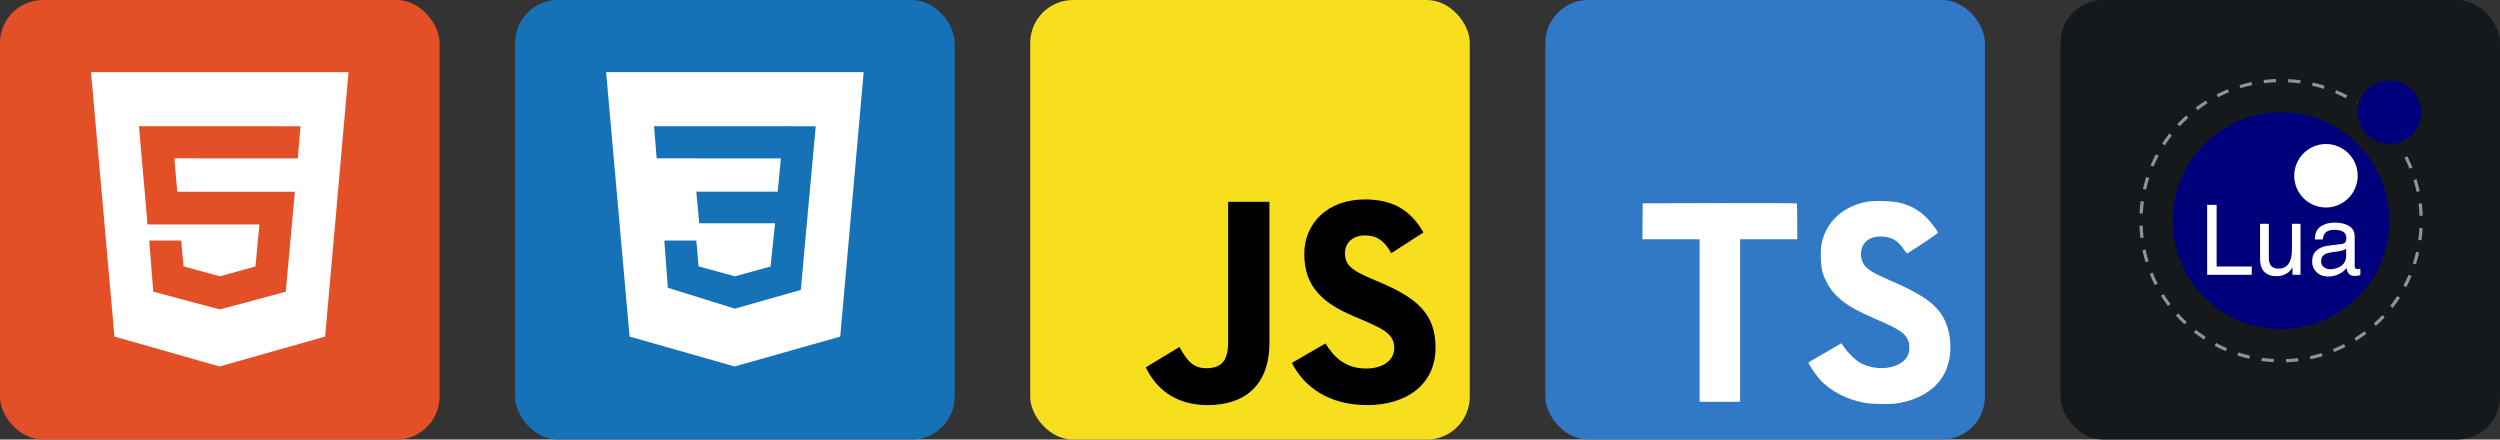
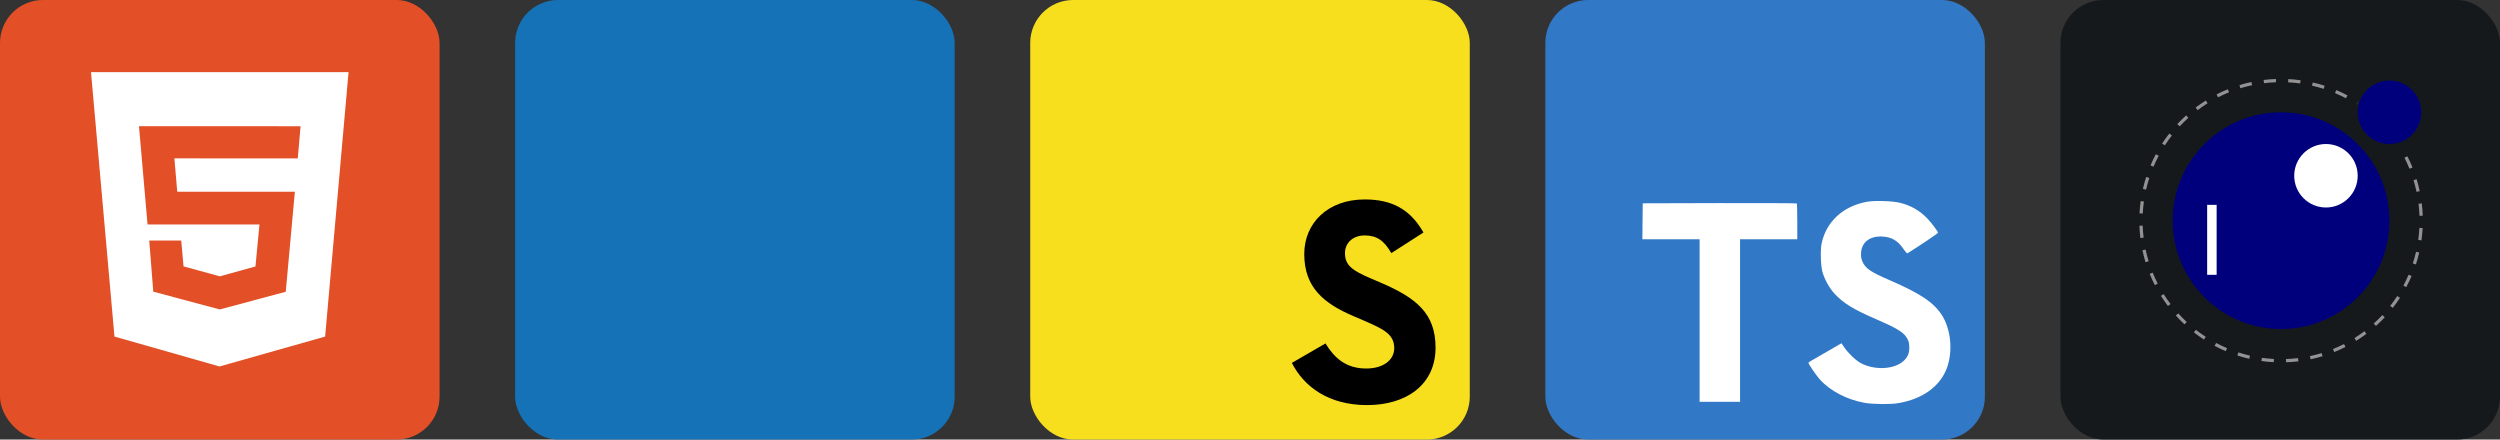
<svg xmlns="http://www.w3.org/2000/svg" width="273" height="48" viewBox="0 0 1456 256" fill="none" version="1.1">
  <rect x="0" y="0" width="1456" height="256" fill="#333333" stroke="none" />
  <defs>
            




        </defs>
  <g transform="translate(0, 0)">
    <svg width="256" height="256" viewBox="0 0 256 256" fill="none">
      <rect width="256" height="256" rx="25" fill="#E34F26" />
      <path d="M53 42H203L189.357 196.021L127.836 213.429L66.664 196.014L53 42ZM103.221 111.643L101.564 92.229L173.414 92.25L175.057 73.521L80.943 73.5L85.929 130.714H151.114L148.786 155.186L128 160.929L106.893 155.143L105.55 140.071H86.914L89.271 169.864L128 180.221L166.421 169.914L171.736 111.65H103.221V111.643Z" fill="white" />
    </svg>
  </g>
  <g transform="translate(300, 0)">
    <svg width="256" height="256" viewBox="0 0 256 256" fill="none">
      <rect width="256" height="256" rx="25" fill="#1572B6" />
-       <path d="M53 42H203L189.357 196.021L127.836 213.429L66.657 196.014L53 42ZM175.071 73.521L80.929 73.5L82.45 92.229L154.771 92.243L152.95 111.643H105.521L107.236 130.021H151.393L148.779 155.186L127.993 160.929L106.879 155.143L105.536 140.071H86.893L88.964 167.607L128 179.771L166.379 168.843L175.071 73.521Z" fill="white" />
    </svg>
  </g>
  <g transform="translate(600, 0)">
    <svg width="256" height="256" viewBox="0 0 256 256" fill="none">
      <rect width="256" height="256" rx="25" fill="#F7DF1E" />
-       <path d="M67.312 213.932L86.903 202.076C90.682 208.777 94.12 214.447 102.367 214.447C110.272 214.447 115.256 211.355 115.256 199.327V117.529H139.314V199.667C139.314 224.584 124.708 235.926 103.398 235.926C84.153 235.926 72.982 225.959 67.311 213.93" fill="black" />
      <path d="M152.381 211.354L171.969 200.013C177.126 208.434 183.828 214.62 195.684 214.62C205.653 214.62 212.009 209.636 212.009 202.762C212.009 194.514 205.479 191.592 194.481 186.782L188.468 184.203C171.111 176.815 159.597 167.535 159.597 147.945C159.597 129.901 173.345 116.153 194.826 116.153C210.12 116.153 221.118 121.481 229.022 135.4L210.291 147.429C206.166 140.04 201.7 137.119 194.826 137.119C187.78 137.119 183.312 141.587 183.312 147.429C183.312 154.646 187.78 157.568 198.09 162.037L204.104 164.614C224.553 173.379 236.067 182.313 236.067 202.418C236.067 224.072 219.055 235.928 196.2 235.928C173.861 235.928 159.426 225.274 152.381 211.354" fill="black" />
    </svg>
  </g>
  <g transform="translate(900, 0)">
    <svg width="256" height="256" viewBox="0 0 256 256" fill="none">
      <rect width="256" height="256" rx="25" fill="#3178C6" />
      <path d="M56.611 128.849L56.53 139.333H73.19H89.85L89.85 186.673V234.012H101.635H113.419V186.673L113.419 139.333H130.079H146.739V129.052C146.739 123.363 146.618 118.609 146.455 118.487C146.333 118.325 126.056 118.243 101.472 118.284L56.733 118.406L56.611 128.849Z" fill="white" />
      <path d="M206.567 118.108C213.068 119.734 218.026 122.619 222.577 127.332C224.934 129.852 228.428 134.444 228.713 135.541C228.794 135.866 217.66 143.343 210.915 147.528C210.671 147.691 209.695 146.634 208.598 145.009C205.307 140.214 201.853 138.141 196.57 137.776C188.809 137.247 183.811 141.311 183.852 148.097C183.852 150.088 184.136 151.266 184.949 152.892C186.655 156.427 189.825 158.54 199.781 162.847C218.107 170.731 225.949 175.932 230.826 183.327C236.271 191.576 237.49 204.742 233.792 214.535C229.729 225.181 219.651 232.414 205.469 234.812C201.081 235.584 190.678 235.462 185.965 234.609C175.684 232.78 165.932 227.701 159.918 221.037C157.561 218.436 152.969 211.65 153.254 211.162C153.375 211 154.432 210.35 155.61 209.659C156.748 209.009 161.056 206.53 165.119 204.173L172.474 199.906L174.018 202.182C176.172 205.473 180.885 209.984 183.73 211.487C191.897 215.795 203.113 215.185 208.639 210.228C210.996 208.074 211.971 205.839 211.971 202.548C211.971 199.581 211.605 198.281 210.061 196.046C208.07 193.202 204.007 190.804 192.466 185.806C179.26 180.117 173.571 176.582 168.37 170.974C165.363 167.724 162.518 162.522 161.34 158.174C160.365 154.558 160.121 145.496 160.893 141.839C163.615 129.08 173.246 120.181 187.143 117.539C191.654 116.686 202.137 117.011 206.567 118.108Z" fill="white" />
    </svg>
  </g>
  <g transform="translate(1200, 0)">
    <svg width="256" height="256" viewBox="0 0 256 256" fill="none" id="lua">
      <style>
#lua {
    rect {fill: #15191C}

    @media (prefers-color-scheme: light) {
        rect {fill: #F4F2ED}
    }
}
</style>
      <rect width="256" height="256" rx="25" fill="#15191C" />
      <path fill-rule="evenodd" clip-rule="evenodd" d="M191.603 128.511C191.603 93.67 163.326 65.394 128.485 65.394C93.644 65.394 65.367 93.67 65.367 128.511C65.367 163.352 93.644 191.629 128.485 191.629C163.326 191.629 191.603 163.352 191.603 128.511Z" fill="#00007D" />
      <path fill-rule="evenodd" clip-rule="evenodd" d="M173.123 102.36C173.123 92.156 164.841 83.874 154.636 83.874C144.431 83.874 136.149 92.156 136.149 102.36C136.149 112.565 144.431 120.847 154.636 120.847C164.841 120.847 173.123 112.565 173.123 102.36Z" fill="white" />
      <path fill-rule="evenodd" clip-rule="evenodd" d="M210.09 65.393C210.09 55.189 201.808 46.907 191.603 46.907C181.398 46.907 173.116 55.189 173.116 65.393C173.116 75.598 181.398 83.88 191.603 83.88C201.808 83.88 210.09 75.598 210.09 65.393Z" fill="#00007D" />
-       <path fill-rule="evenodd" clip-rule="evenodd" d="M85.449 119.31H90.969V155.202H111.411V160.056H85.449V119.31Z" fill="white" />
-       <path fill-rule="evenodd" clip-rule="evenodd" d="M121.369 130.349V150.071C121.369 151.587 121.603 152.826 122.071 153.787C122.935 155.562 124.547 156.45 126.907 156.45C130.292 156.45 132.597 154.897 133.822 151.79C134.488 150.126 134.821 147.842 134.821 144.939V130.349H139.814V160.056H135.099L135.154 155.673C134.518 156.801 133.729 157.754 132.785 158.53C130.916 160.084 128.648 160.86 125.981 160.86C121.826 160.86 118.996 159.446 117.49 156.616C116.673 155.101 116.265 153.076 116.265 150.542V130.349H121.369Z" fill="white" />
-       <path d="M163.89 142.078C165.037 141.931 165.804 141.45 166.193 140.638C166.414 140.193 166.525 139.552 166.525 138.717C166.525 137.009 165.92 135.77 164.712 135C163.503 134.23 161.773 133.844 159.522 133.844C156.92 133.844 155.074 134.55 153.985 135.963C153.376 136.744 152.98 137.905 152.795 139.447H148.135C148.228 135.775 149.414 133.221 151.695 131.784C153.976 130.347 156.622 129.628 159.632 129.628C163.123 129.628 165.958 130.294 168.138 131.625C170.299 132.957 171.379 135.028 171.379 137.839V154.954C171.379 155.471 171.485 155.888 171.698 156.201C171.91 156.515 172.359 156.672 173.043 156.672C173.265 156.672 173.515 156.658 173.792 156.63C174.07 156.603 174.365 156.561 174.68 156.506V160.195C173.903 160.417 173.311 160.555 172.905 160.611C172.498 160.666 171.943 160.694 171.24 160.694C169.521 160.694 168.272 160.084 167.496 158.864C167.089 158.217 166.802 157.301 166.636 156.118C165.619 157.449 164.158 158.605 162.254 159.585C160.349 160.564 158.25 161.054 155.957 161.054C153.202 161.054 150.951 160.219 149.203 158.547C147.456 156.876 146.582 154.785 146.582 152.273C146.582 149.521 147.442 147.388 149.162 145.873C150.881 144.359 153.137 143.426 155.929 143.075L163.89 142.078ZM153.378 155.566C154.432 156.396 155.68 156.811 157.122 156.811C158.879 156.811 160.58 156.404 162.226 155.592C164.999 154.244 166.386 152.038 166.386 148.974V144.958C165.777 145.348 164.993 145.672 164.033 145.932C163.074 146.192 162.133 146.377 161.21 146.488L158.193 146.876C156.384 147.116 155.024 147.494 154.113 148.011C152.568 148.878 151.797 150.262 151.797 152.162C151.797 153.601 152.324 154.735 153.378 155.566Z" fill="white" />
+       <path fill-rule="evenodd" clip-rule="evenodd" d="M85.449 119.31H90.969V155.202V160.056H85.449V119.31Z" fill="white" />
      <path d="M131.42 210.998L131.354 209.105C133.695 209.024 136.054 208.839 138.367 208.557L138.596 210.436C136.23 210.725 133.815 210.914 131.42 210.998ZM124.222 210.939C121.831 210.817 119.42 210.589 117.056 210.26L117.316 208.385C119.626 208.706 121.982 208.929 124.319 209.048L124.222 210.939ZM145.697 209.252L145.304 207.399C147.591 206.914 149.881 206.322 152.114 205.639L152.668 207.449C150.383 208.149 148.038 208.755 145.697 209.252ZM109.975 208.959C107.646 208.424 105.311 207.779 103.035 207.041L103.619 205.24C105.842 205.961 108.123 206.591 110.399 207.113L109.975 208.959ZM159.453 205.042L158.742 203.287C160.905 202.411 163.056 201.427 165.138 200.363L165.999 202.05C163.869 203.138 161.667 204.145 159.453 205.042ZM96.287 204.52C94.087 203.586 91.9 202.542 89.787 201.417L90.677 199.745C92.741 200.844 94.877 201.864 97.027 202.777L96.287 204.52ZM172.26 198.496L171.254 196.892C173.233 195.651 175.181 194.308 177.046 192.9L178.188 194.411C176.279 195.852 174.285 197.226 172.26 198.496ZM83.583 197.759C81.58 196.456 79.608 195.049 77.722 193.575L78.888 192.083C80.731 193.523 82.658 194.899 84.615 196.171L83.583 197.759ZM183.739 189.827L182.471 188.421C184.207 186.856 185.896 185.196 187.489 183.488L188.874 184.779C187.243 186.527 185.516 188.225 183.739 189.827ZM72.246 188.899C70.497 187.269 68.798 185.543 67.196 183.767L68.602 182.499C70.167 184.234 71.828 185.921 73.537 187.514L72.246 188.899ZM193.552 179.306L192.06 178.139C193.501 176.297 194.878 174.371 196.151 172.414L197.738 173.447C196.435 175.45 195.026 177.421 193.552 179.306ZM62.609 178.218C61.166 176.309 59.791 174.315 58.522 172.292L60.126 171.286C61.366 173.263 62.71 175.211 64.12 177.076L62.609 178.218ZM201.4 167.245L199.729 166.355C200.829 164.291 201.85 162.155 202.763 160.005L204.506 160.746C203.571 162.946 202.526 165.133 201.4 167.245ZM54.966 166.034C53.876 163.905 52.868 161.703 51.97 159.489L53.724 158.777C54.602 160.94 55.587 163.091 56.651 165.171L54.966 166.034ZM207.03 153.999L205.23 153.414C205.951 151.194 206.582 148.913 207.106 146.636L208.952 147.06C208.415 149.392 207.769 151.726 207.03 153.999ZM49.559 152.704C48.858 150.419 48.25 148.074 47.753 145.735L49.605 145.341C50.091 147.626 50.684 149.917 51.369 152.15L49.559 152.704ZM210.257 139.98L208.381 139.719C208.703 137.41 208.927 135.054 209.048 132.717L210.939 132.815C210.816 135.206 210.586 137.617 210.257 139.98ZM46.565 138.635C46.275 136.267 46.085 133.853 46 131.459L47.892 131.392C47.975 133.731 48.161 136.09 48.444 138.404L46.565 138.635ZM209.108 125.682C209.026 123.347 208.84 120.987 208.556 118.667L210.435 118.436C210.726 120.811 210.917 123.226 211 125.616L209.108 125.682ZM47.946 124.356L46.055 124.261C46.176 121.869 46.403 119.458 46.73 117.094L48.606 117.354C48.286 119.664 48.064 122.02 47.946 124.356ZM207.394 111.727C206.908 109.442 206.315 107.15 205.632 104.915L207.443 104.362C208.142 106.648 208.749 108.994 209.246 111.334L207.394 111.727ZM49.874 110.436L48.028 110.013C48.562 107.682 49.206 105.347 49.943 103.072L51.744 103.655C51.025 105.877 50.395 108.159 49.874 110.436ZM203.284 98.282C202.408 96.115 201.426 93.961 200.365 91.88L202.053 91.02C203.138 93.15 204.143 95.355 205.039 97.573L203.284 98.282ZM54.204 97.062L52.461 96.323C53.394 94.122 54.437 91.934 55.56 89.821L57.232 90.71C56.135 92.775 55.115 94.912 54.204 97.062ZM60.803 84.647L59.215 83.615C60.517 81.611 61.924 79.638 63.397 77.752L64.889 78.918C63.45 80.761 62.076 82.688 60.803 84.647ZM69.456 73.564L68.07 72.274C69.699 70.524 71.424 68.824 73.199 67.222L74.468 68.627C72.734 70.193 71.048 71.854 69.456 73.564ZM79.889 64.142L78.746 62.632C80.654 61.189 82.647 59.813 84.67 58.542L85.677 60.145C83.7 61.387 81.753 62.732 79.889 64.142ZM172.431 60.854L172.327 60.787L173.357 59.198L173.457 59.263L172.431 60.854ZM166.26 57.225C164.195 56.131 162.057 55.115 159.905 54.205L160.643 52.461C162.845 53.392 165.033 54.432 167.146 55.551L166.26 57.225ZM91.79 56.667L90.927 54.982C93.056 53.891 95.257 52.882 97.47 51.983L98.183 53.738C96.021 54.616 93.87 55.602 91.79 56.667ZM153.311 51.751C151.087 51.032 148.805 50.403 146.528 49.88L146.951 48.035C149.282 48.569 151.618 49.213 153.894 49.949L153.311 51.751ZM104.809 51.379L104.253 49.569C106.538 48.867 108.882 48.259 111.222 47.76L111.617 49.611C109.331 50.099 107.041 50.694 104.809 51.379ZM139.608 48.608C137.293 48.286 134.936 48.063 132.602 47.944L132.699 46.053C135.087 46.175 137.499 46.403 139.869 46.733L139.608 48.608ZM118.553 48.448L118.322 46.568C120.689 46.277 123.103 46.086 125.497 46L125.565 47.892C123.225 47.976 120.866 48.163 118.553 48.448Z" fill="#929292" />
    </svg>
  </g>
</svg>